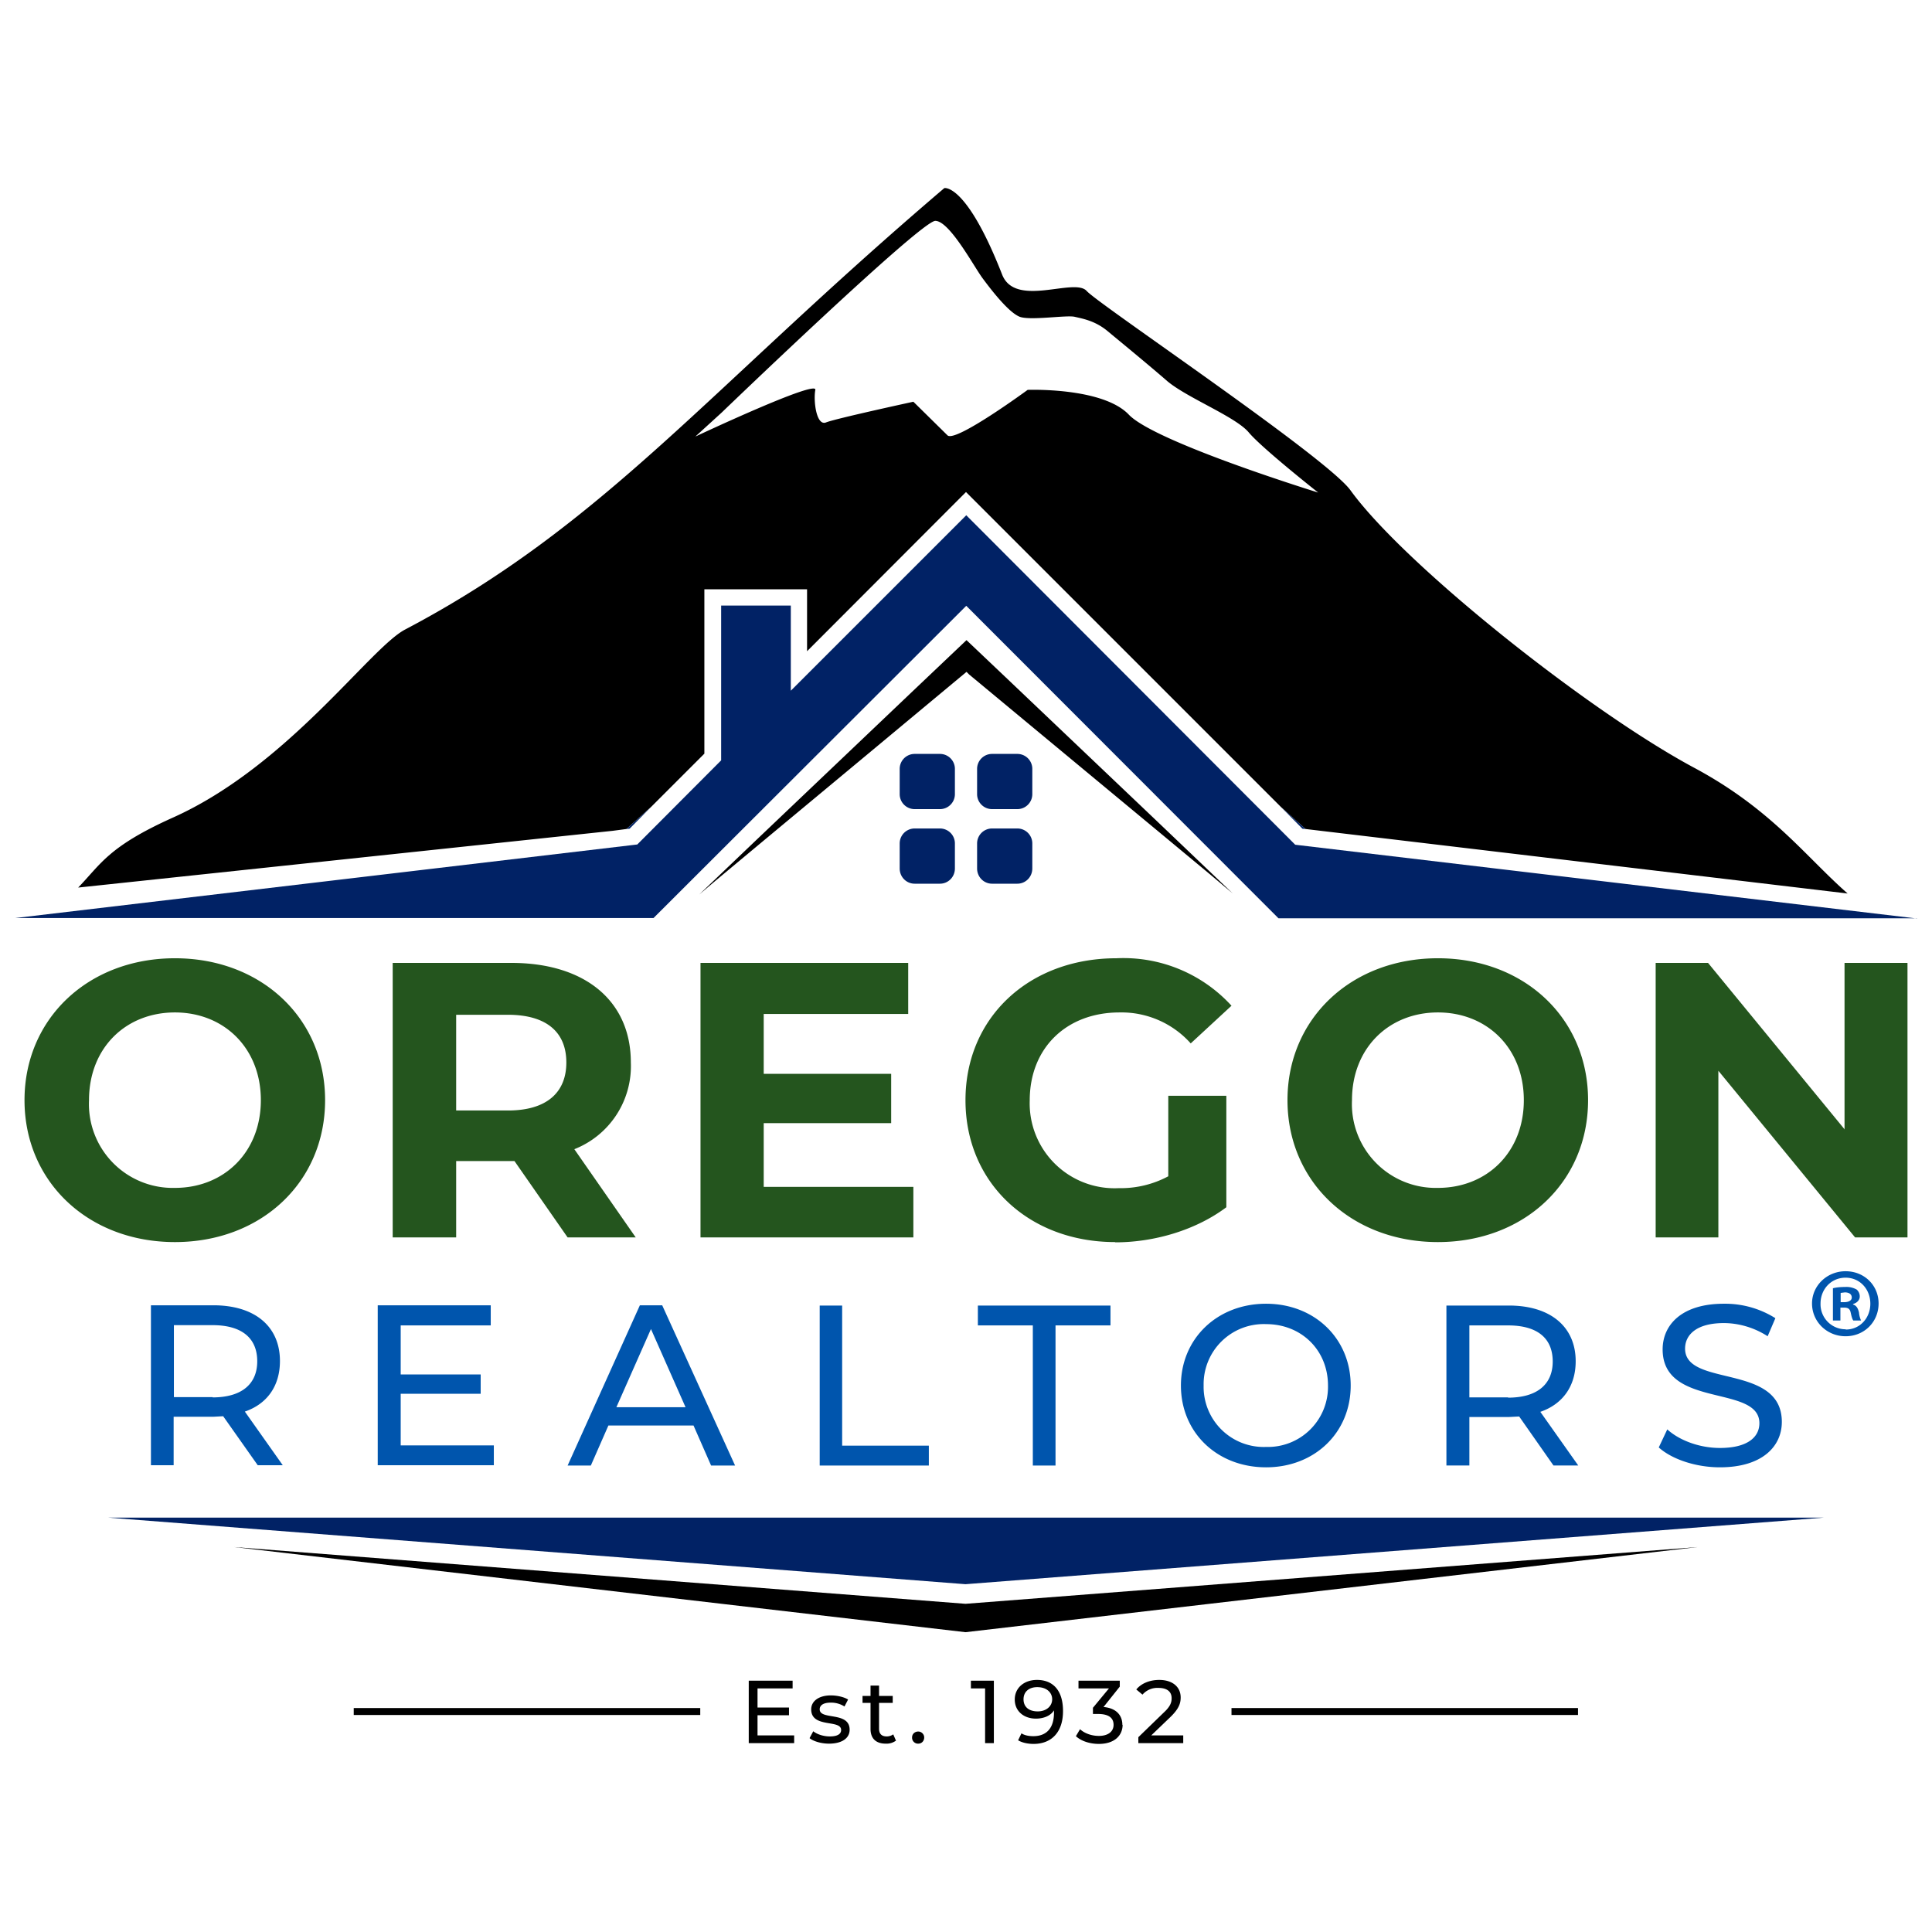
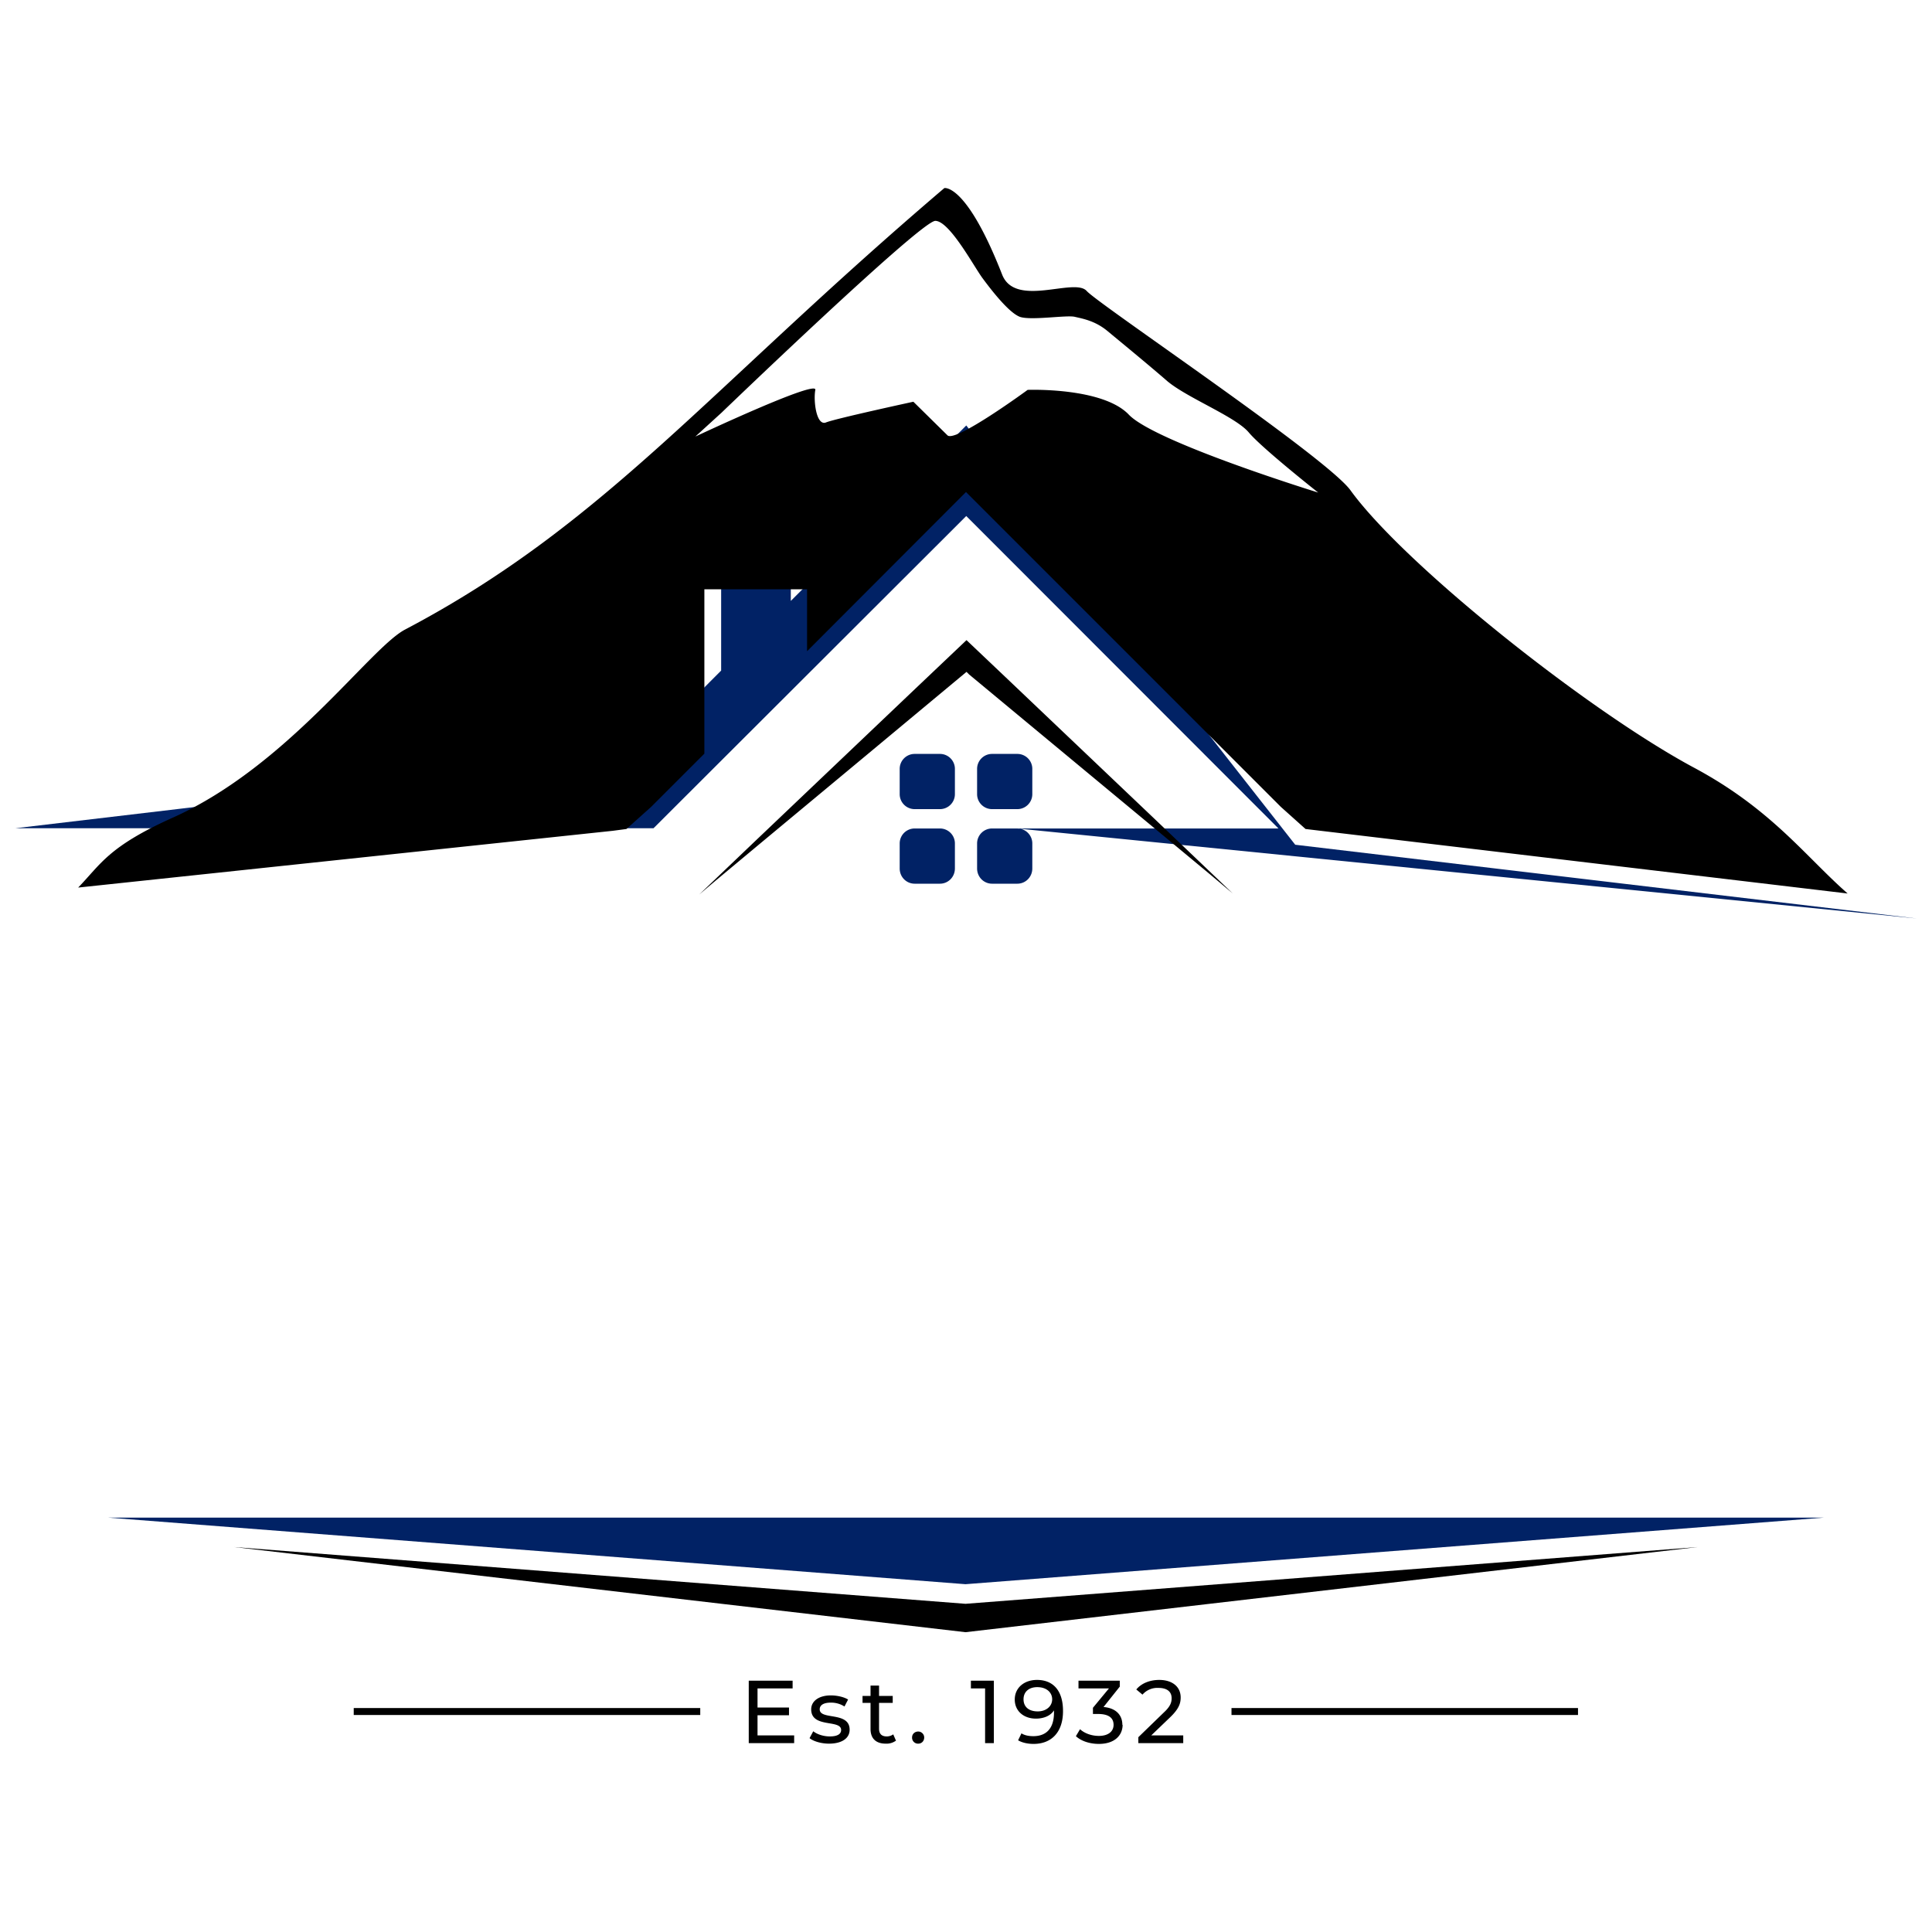
<svg xmlns="http://www.w3.org/2000/svg" width="99.84" height="99.84" fill-rule="evenodd" stroke-linejoin="bevel" stroke-width=".5" overflow="visible" viewBox="0 0 74.88 74.88">
  <g fill="none" stroke="none" stroke-linejoin="miter" stroke-miterlimit="79.84" stroke-width=".2" font-family="Times New Roman" font-size="16">
-     <path fill="#24551e" d="M6.78 37.14c-3.36 0-5.83 2.34-5.83 5.5s2.47 5.5 5.83 5.5c3.34 0 5.82-2.32 5.82-5.5s-2.48-5.5-5.82-5.5m0 8.9a3.25 3.25 0 01-3.33-3.4c0-2.02 1.42-3.4 3.33-3.4 1.9 0 3.33 1.38 3.33 3.4s-1.43 3.4-3.33 3.4zm15.48-1.5a3.46 3.46 0 002.19-3.36c0-2.39-1.78-3.86-4.63-3.86h-4.6v10.64h2.46V45h2.26L22 47.96h2.64l-2.38-3.42m-2.57-1.5h-2.01v-3.71h2c1.51 0 2.27.68 2.27 1.85 0 1.16-.76 1.86-2.26 1.86zm7.46 4.92h8.25V46h-5.8v-2.47h4.94v-1.91H29.6V39.3h5.6v-1.98h-8.05v10.64zm16.08.19c1.52 0 3.13-.48 4.3-1.36v-4.32h-2.25v3.12a3.9 3.9 0 01-1.92.46 3.29 3.29 0 01-3.45-3.4c0-2.03 1.42-3.41 3.48-3.41a3.6 3.6 0 012.76 1.2l1.58-1.46a5.67 5.67 0 00-4.46-1.84c-3.39 0-5.85 2.3-5.85 5.5 0 3.21 2.46 5.5 5.8 5.5zm12.5-11.01c-3.36 0-5.83 2.34-5.83 5.5s2.47 5.5 5.83 5.5c3.34 0 5.82-2.32 5.82-5.5s-2.48-5.5-5.82-5.5m0 8.9a3.25 3.25 0 01-3.33-3.4c0-2.02 1.43-3.4 3.33-3.4 1.9 0 3.33 1.38 3.33 3.4s-1.43 3.4-3.33 3.4zm15.77-2.26l-5.3-6.46h-2.03v10.64h2.43V41.5l5.3 6.46h2.03V37.32h-2.44v6.46z" />
-     <path fill="#0055ad" d="M9.49 54.71c.87-.3 1.36-1 1.36-1.96 0-1.34-.97-2.16-2.58-2.16H5.85v6.2h.88v-1.88h1.54l.38-.02 1.34 1.9h.97l-1.47-2.08m-1.25-.56h-1.5v-2.79h1.5c1.13 0 1.73.5 1.73 1.4 0 .88-.6 1.4-1.73 1.4zm6.4 2.64h4.5v-.77h-3.61v-2h3.1v-.75h-3.1v-1.9h3.49v-.78h-4.38v6.2zm11.03-6.2h-.87L22 56.8h.9l.68-1.55h3.3l.68 1.55h.93l-2.82-6.2m-1.78 3.94l1.34-3.03 1.34 3.03h-2.68zm7.88-3.94v6.2H36v-.77h-3.36V50.6h-.88zm9.14 6.2v-5.43h2.13v-.77H37.9v.77h2.13v5.43h.87zm8.16-6.27c-1.9 0-3.3 1.36-3.3 3.17 0 1.82 1.4 3.17 3.3 3.17 1.88 0 3.28-1.34 3.28-3.17 0-1.82-1.4-3.17-3.28-3.17m0 5.55a2.33 2.33 0 01-2.42-2.38 2.33 2.33 0 012.42-2.38c1.37 0 2.4 1.01 2.4 2.38a2.33 2.33 0 01-2.4 2.38zm10.63-1.36c.87-.3 1.37-1 1.37-1.96 0-1.34-.98-2.16-2.59-2.16h-2.42v6.2h.89v-1.88h1.53l.4-.02 1.33 1.9h.96l-1.47-2.08m-1.25-.56h-1.5v-2.79h1.5c1.14 0 1.73.5 1.73 1.4 0 .88-.6 1.4-1.73 1.4zm8.21 1.96c-.8 0-1.58-.3-2.04-.72l-.33.7c.5.45 1.42.77 2.37.77 1.64 0 2.4-.81 2.4-1.76 0-2.28-3.75-1.33-3.75-2.84 0-.54.45-.99 1.5-.99.55 0 1.16.16 1.7.51l.3-.7a3.66 3.66 0 00-2-.56c-1.63 0-2.37.82-2.37 1.77 0 2.3 3.75 1.35 3.75 2.86 0 .54-.46.96-1.53.96zm5.39-5.25c-.04-.17-.1-.27-.23-.31v-.02c.15-.04.26-.15.26-.29a.35.35 0 00-.12-.27.8.8 0 00-.44-.1c-.2 0-.37.02-.48.05v1.25h.29v-.5h.14c.16 0 .23.05.26.2.03.14.06.25.1.3h.3a.97.97 0 01-.08-.31m-.58-.4h-.13v-.36l.16-.02c.18 0 .27.08.27.2 0 .12-.13.18-.3.18zm.06-1.2c-.72 0-1.3.56-1.3 1.25 0 .71.58 1.27 1.3 1.27.73 0 1.28-.56 1.28-1.27 0-.7-.55-1.25-1.28-1.25m0 2.25a.97.97 0 01-.97-1c0-.55.41-1 .97-1s.96.45.96 1.01c0 .55-.4 1-.95 1z" />
-     <path fill="#012265" d="M37.42 61.4l33.27-2.58H4.19l33.23 2.58zm-1-32.18h-.97a.58.58 0 00-.58.58v.98c0 .32.26.58.58.58h.98c.32 0 .58-.26.58-.58v-.98a.58.58 0 00-.58-.58zm3.01 0h-.98a.58.58 0 00-.58.58v.98c0 .32.26.58.58.58h.98c.32 0 .58-.26.58-.58v-.98a.58.58 0 00-.58-.58zm-3 2.89h-.98a.58.58 0 00-.58.58v.97c0 .33.26.59.58.59h.98c.32 0 .58-.26.58-.59v-.97a.58.58 0 00-.58-.58zm3 0h-.98a.58.58 0 00-.58.58v.97c0 .33.26.59.58.59h.98c.32 0 .58-.26.58-.59v-.97a.58.58 0 00-.58-.58zm34.86 3.48H49.55l-12.1-12.11-12.12 12.1H.6l24.1-2.85 3.25-3.26v-6h2.7v3.3l6.8-6.8L50.2 32.74l24.1 2.86z" />
+     <path fill="#012265" d="M37.42 61.4l33.27-2.58H4.19l33.23 2.58zm-1-32.18h-.97a.58.58 0 00-.58.58v.98c0 .32.26.58.58.58h.98c.32 0 .58-.26.58-.58v-.98a.58.58 0 00-.58-.58zm3.01 0h-.98a.58.58 0 00-.58.58v.98c0 .32.26.58.58.58h.98c.32 0 .58-.26.58-.58v-.98a.58.58 0 00-.58-.58zm-3 2.89h-.98a.58.58 0 00-.58.58v.97c0 .33.26.59.58.59h.98c.32 0 .58-.26.58-.59v-.97a.58.58 0 00-.58-.58zm3 0h-.98a.58.58 0 00-.58.58v.97c0 .33.26.59.58.59h.98c.32 0 .58-.26.58-.59v-.97a.58.58 0 00-.58-.58zH49.55l-12.1-12.11-12.12 12.1H.6l24.1-2.85 3.25-3.26v-6h2.7v3.3l6.8-6.8L50.2 32.74l24.1 2.86z" />
    <path fill="#000" d="M30.78 67.26v.3h-1.76v-2.42h1.7v.3h-1.36v.74h1.22v.3h-1.22v.78h1.42zm.6.1l.14-.26c.15.12.4.2.64.2.31 0 .44-.1.44-.25 0-.42-1.16-.06-1.16-.8 0-.32.3-.54.76-.54.24 0 .51.06.67.16l-.14.27a.96.96 0 00-.53-.15c-.3 0-.43.11-.43.26 0 .43 1.16.07 1.16.79 0 .33-.3.54-.8.54-.3 0-.6-.09-.75-.21zm3.35.1a.62.62 0 01-.4.12c-.38 0-.59-.2-.59-.57V66h-.31v-.27h.31v-.4h.33v.4h.53V66h-.53v1c0 .2.1.3.3.3.09 0 .18-.03.25-.08l.1.23zm.62-.12c0-.14.11-.23.24-.23.12 0 .23.1.23.23 0 .14-.1.24-.23.24a.23.23 0 01-.24-.24zm3.17-2.2v2.42h-.34v-2.12h-.55v-.3h.9zm2.68 1.18c0 .83-.46 1.27-1.14 1.27-.23 0-.45-.05-.6-.14l.13-.27c.12.08.29.11.46.11.5 0 .8-.3.8-.91v-.09c-.13.21-.4.32-.7.32-.47 0-.82-.29-.82-.74 0-.46.37-.76.86-.76.65 0 1.01.44 1.01 1.2m-.42-.45c0-.25-.2-.47-.58-.47-.32 0-.53.18-.53.47s.2.47.55.47c.33 0 .56-.2.56-.47zm2.73.99c0 .4-.3.74-.92.74-.35 0-.69-.11-.89-.3l.16-.27c.16.15.43.26.73.26.36 0 .57-.17.57-.43s-.18-.42-.6-.42h-.2v-.24l.62-.75H41.8v-.3h1.6v.23l-.63.79c.48.04.73.31.73.69zm2.35.41v.3h-1.74v-.23l.99-.96c.26-.24.3-.4.3-.55 0-.25-.17-.4-.51-.4a.76.76 0 00-.62.26l-.24-.2c.19-.23.51-.37.89-.37.5 0 .83.26.83.68 0 .23-.07.44-.4.76l-.74.71h1.24zm15.3-.79H47.73v-.27h13.43v.27zm-34 0H13.71v-.27h13.43v.27zm38.49-36.72c-4.1-2.2-11.22-7.86-13.31-10.75-.93-1.28-9.74-7.19-10.22-7.72-.47-.54-2.77.67-3.28-.64-1.39-3.55-2.24-3.35-2.24-3.35-9.18 7.82-13.15 13.03-20.9 17.11-1.37.72-4.54 5.28-8.98 7.28-2.52 1.13-2.8 1.8-3.69 2.72l20.72-2.2.53-.07.96-.86 2.06-2.06v-6.37h3.98v2.4l6.16-6.17 12.2 12.2.96.86 21.01 2.5c-1.63-1.43-2.95-3.27-5.96-4.88m-21.9-13.68c-1.02-1.07-3.92-.96-3.92-.96s-2.82 2.07-3.11 1.76l-1.32-1.3s-3 .65-3.38.8c-.38.16-.5-.84-.42-1.26.08-.41-4.52 1.75-4.65 1.81l1.02-.93s7.72-7.43 8.28-7.43c.55 0 1.49 1.76 1.83 2.22.34.46 1.02 1.34 1.45 1.5.43.15 1.83-.08 2.13 0 .3.07.77.15 1.24.53.47.39 1.58 1.3 2.34 1.96.77.65 2.65 1.38 3.16 1.99.51.61 2.69 2.33 2.69 2.33s-6.32-1.95-7.34-3.02zM9.07 59.96l28.35 3.3 28.38-3.3-28.38 2.2-28.35-2.2zm38.71-25.33l-.88-.74-1.65-1.37-3.4-2.82-4.29-3.56-.1-.1-.12.1-4.35 3.62-3.44 2.86-1.8 1.5-.65.55 2.22-2.12 6.18-5.88 1.96-1.86 1.57 1.49 5.71 5.43 3.04 2.9z" />
-     <path fill="#012265" d="M25.24 31.27l-.84.85-.12.01.96-.86zM50.6 32.13l-.12-.01-.84-.85.96.86z" />
  </g>
</svg>